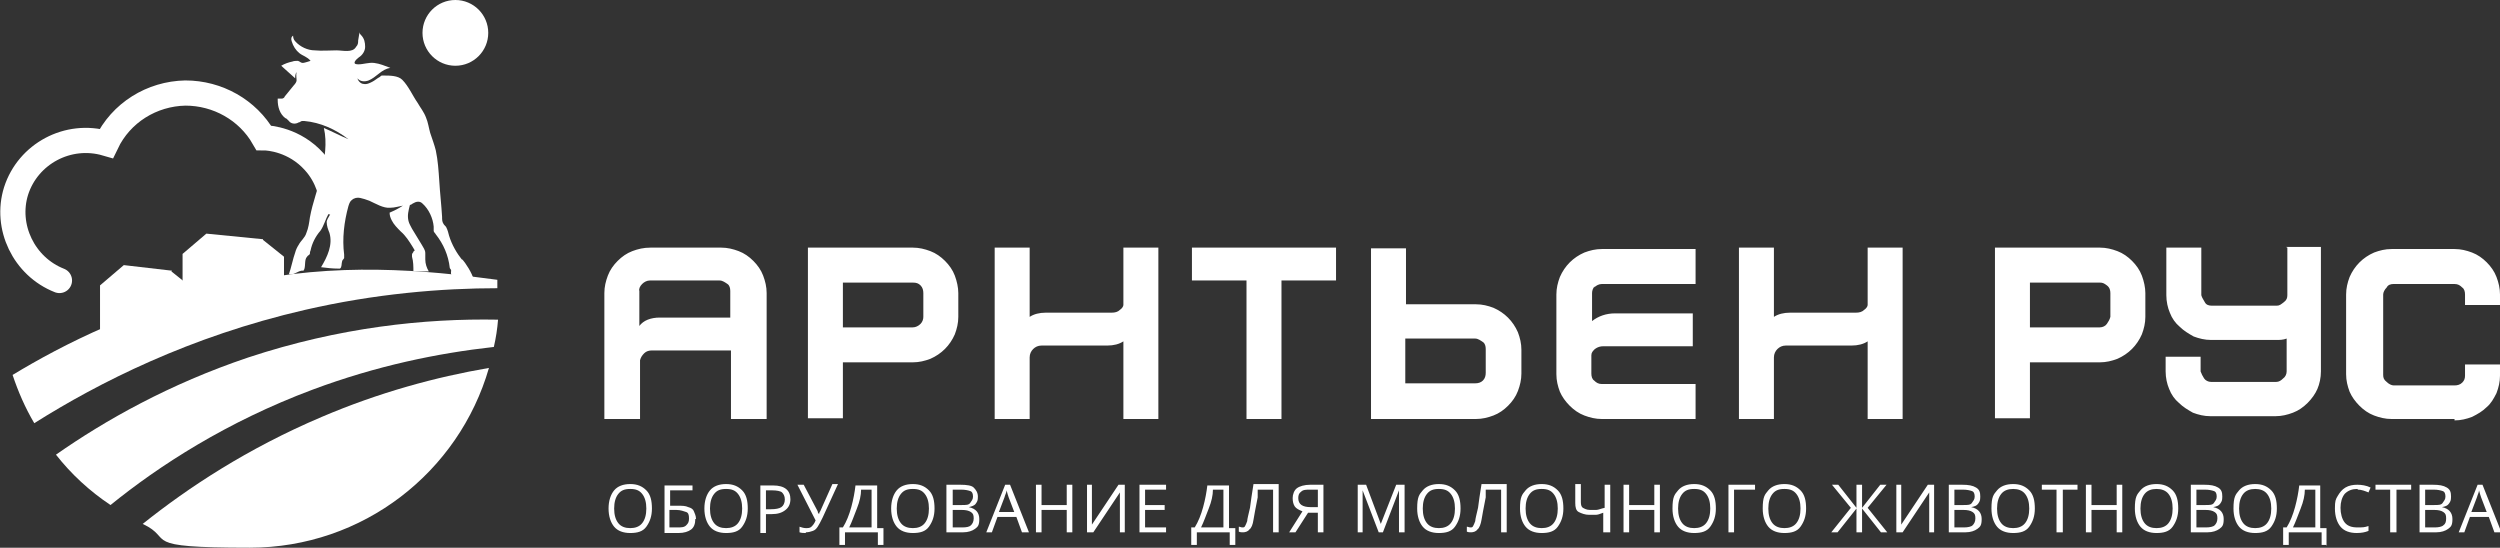
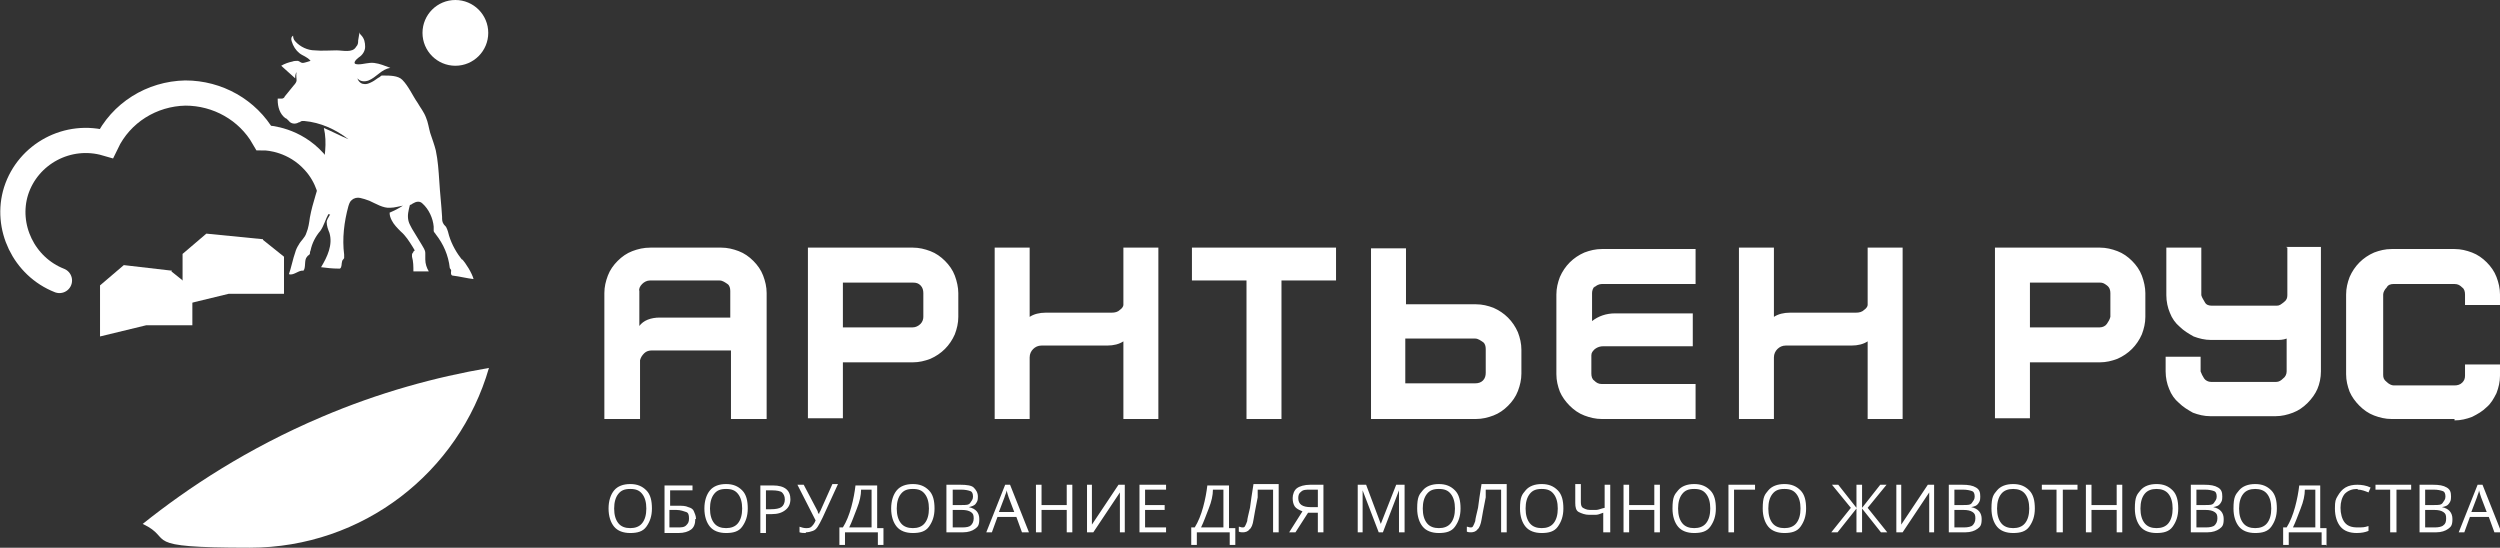
<svg xmlns="http://www.w3.org/2000/svg" id="Layer_1" version="1.1" viewBox="0 0 357.4 78.3">
  <rect x="0" y="0" width="357.4" height="78.3" fill="#333333" stroke="none" />
  <defs>
    <style> .st0 { fill: #fff; } .st1 { fill: none; stroke: #fff; stroke-linecap: round; stroke-miterlimit: 10; stroke-width: 3.6px; } </style>
  </defs>
  <path class="st0" d="M37.6,34.2l-8.1-.8-3.4,2.9v7.3l6.6-1.6h7.9v-5.3l-3-2.4Z" />
  <path class="st0" d="M24.6,38.7l-6.9-.8-3.4,2.9v7.3l6.6-1.6h6.6v-5.3l-3-2.4Z" />
-   <path class="st0" d="M71.3,41.2c-8.3,0-17.7.8-27.7,3.1-16.5,3.8-29.5,10.4-38.7,16.2-1.3-2.2-2.3-4.5-3.1-6.9,7.1-4.3,18-9.9,32.3-13.1,14-3.1,26.7-1.9,37-.5,0,.7,0,.4,0,1.2h0Z" />
-   <path class="st0" d="M71.2,45.7c-.1,1.3-.3,2.6-.6,3.9-8.1.9-16.8,2.7-25.9,6.1-12.3,4.6-22,10.9-28.9,16.5-3-2-5.6-4.4-7.8-7.2,7-4.9,16.2-10.1,27.5-13.9,13-4.3,25.2-5.6,35.7-5.4h0Z" />
  <path class="st0" d="M69.9,52.6c-4.3,14.9-18,25.7-34.2,25.7s-10.6-1.2-15.3-3.4c6.5-5.2,15-10.8,25.6-15.3,8.2-3.5,16.3-5.7,23.9-7" />
  <path class="st1" d="M8.5,40.1c-5.1-2-7.8-7.7-6.2-12.8,1.7-5.3,7.4-8.4,12.9-6.8,2.1-4.4,6.5-7.1,11.3-7.2,4.6,0,8.9,2.4,11.2,6.4.8,0,4.4.3,7.2,3.4,2.1,2.3,2.5,4.9,2.6,5.8" />
  <circle class="st0" cx="65.1" cy="4.7" r="4.7" />
  <path class="st0" d="M53.7,9.1s0,0,0,0,0,0,0,0h0Z" />
  <path class="st0" d="M66.1,37.2c-.8-1-1.5-2.2-1.9-3.5-.1-.4-.2-.8-.4-1.2-.1-.2-.3-.3-.4-.5-.2-.3-.2-.6-.2-1-.1-1.7-.3-3.4-.4-5.1-.1-1.5-.2-3-.5-4.4-.2-.8-.5-1.6-.8-2.5-.2-.7-.3-1.5-.6-2.2-.3-.8-.8-1.4-1.2-2.1-.7-1-1.3-2.4-2.2-3.3-.6-.6-1.8-.6-2.6-.6-.1,0-.2,0-.3,0-.1,0-.2.1-.3.2-.4.2-.7.5-1.1.7s-.8.4-1.2.3c-.4,0-.8-.4-.9-.8.4.5,1.1.5,1.6.3s1-.6,1.5-1,1-.7,1.6-.8c-.8-.3-1.5-.6-2.3-.7-.8-.1-1.5.2-2.3.2-1,0-.3-.7.1-1,.5-.3.9-.9.9-1.5s-.1-1.2-.6-1.7c-.1-.1-.2-.2-.2-.4l-.2,1.2c0,.3,0,.6-.3.9-.5.9-1.9.5-2.8.5-1,0-2.1.1-3.1,0-1,0-2.1-.5-2.8-1.3-.2-.2-.3-.5-.3-.8-.3.2-.3.5-.2.8.2.7.6,1.3,1.1,1.7.5.4,1.1.5,1.6,1.1,0,0-.9.3-1.1.3-.3,0-.4-.2-.7-.3-.2,0-.6,0-.8.1-.5.1-1.1.3-1.6.6.7.6,1.3,1.2,2,1.8,0-.3,0-.6.2-.9-.1.4,0,.8,0,1.2,0,.2-.2.5-.4.7l-1.3,1.6c0,.1-.2.3-.4.3-.2,0-.4,0-.6,0,0,0,0,.2,0,.2,0,1,.3,2,1.1,2.6.1,0,.2.1.3.2l.2.2c.3.4.9.5,1.4.2.2,0,.3-.2.5-.2,0,0,.2,0,.3,0,2.3.2,4.5,1.2,6.3,2.6-1.2-.5-2.3-1.1-3.5-1.6.5,2.1.1,4.4-.3,6.5-.5,2.1-1.3,4.1-1.7,6.3-.1.7-.2,1.5-.5,2.2-.2.7-.8,1.1-1.1,1.7-.2.3-.4.7-.5,1.1-.3.8-.6,2.3-.9,3.1.6.2,1.2-.4,1.8-.5,0,0,.2,0,.3,0,0,0,0-.1.1-.2.2-.6,0-1.4.4-1.8.1-.2.3-.2.4-.4,0-.1,0-.3.1-.5.2-1,.7-2,1.4-2.8.5-.7.7-1.6,1.2-2.5.1-.2.2-.4.2-.7,0-.2,0-.4-.2-.5-.2-.6-.2-1.3,0-1.9.3-.6.7-.9.8-1.6,0-.4,0-.7,0-1,0,.3.2.6.2.9,0,.8-.6,1.4-.8,2.1-.2.8.3,1.4.2,2.2,0,.6-.6,1.1-.7,1.7,0,.6.2,1.1.4,1.6.5,1.7-.3,3.4-1.2,4.9.8.1,1.6.2,2.5.2s.2,0,.2,0c.3-.2.2-.7.3-1,0-.2.2-.3.3-.5,0-.1,0-.3,0-.5-.3-2.3,0-4.7.6-6.9.1-.3.2-.7.5-.9.3-.3.8-.4,1.2-.3s.8.2,1.3.4c.9.4,2,1.1,3,1,.6,0,1.2-.2,1.8-.3-.6.4-1.2.7-1.9,1,0,.4.1.7.3,1.1.3.6.8,1.1,1.3,1.6.7.6,1.2,1.4,1.7,2.2s.2.4.1.7c0,.1-.2.2-.2.4,0,.1,0,.2,0,.3.2.7.2,1.4.2,2.1.7,0,1.5,0,2.2,0-.3-.5-.5-1.1-.5-1.7,0-.3,0-.6,0-.9,0-.5-.3-.8-.5-1.2-.5-.8-.9-1.5-1.4-2.3-.2-.4-.4-.7-.5-1.1-.2-.8,0-1.5.2-2.3.1,0,.3-.1.4-.2.5-.3,1-.4,1.4,0,.9.8,1.5,2.1,1.6,3.3,0,.2,0,.4,0,.6,0,.2.2.3.3.5,1.1,1.4,1.8,3,2,4.8,0,.1.2.2.2.4-.1.6.1.7.2.7.9.1,2.1.4,3,.5-.2-.8-1.1-2.3-1.7-2.9h0ZM103.1,35.4c.9,0,1.7.2,2.5.5.8.3,1.5.8,2.1,1.4.6.6,1.1,1.3,1.4,2.1.3.8.5,1.6.5,2.5v18h-5.1v-9.8h-11.3c-.4,0-.8.1-1.1.4s-.5.6-.6,1v8.4h-5.1v-18c0-.9.2-1.7.5-2.5.3-.8.8-1.5,1.4-2.1.6-.6,1.3-1.1,2.1-1.4s1.6-.5,2.6-.5h10.2ZM104.4,45.4v-3.8c0-.4-.1-.8-.4-1s-.7-.5-1.1-.5h-10c-.4,0-.8.2-1.1.5s-.5.7-.4,1v5c.3-.4.7-.7,1.2-.9.5-.2,1.1-.3,1.7-.3h10ZM130.5,35.4c.9,0,1.7.2,2.5.5.8.3,1.5.8,2.1,1.4.6.6,1.1,1.3,1.4,2.1s.5,1.7.5,2.5v3.4c0,.9-.2,1.7-.5,2.5-.7,1.6-1.9,2.8-3.5,3.5-.8.3-1.6.5-2.5.5h-10v8h-5v-24.4h15ZM132,41.9c0-.4-.1-.8-.4-1.1s-.6-.4-1.1-.4h-10v6.4h10c.4,0,.8-.2,1.1-.5s.4-.7.4-1v-3.4ZM165.6,35.4v24.5h-5v-11.1c-.6.4-1.4.6-2.3.6h-9.4c-.5,0-.9.2-1.2.5s-.5.7-.5,1.2v8.8h-5v-24.5h5v9.9c.6-.4,1.4-.6,2.3-.6h9.4c.5,0,.9-.1,1.2-.4.3-.2.5-.5.5-.7v-8.2h5,0ZM191,40.1h-7.8v19.8h-5v-19.8h-7.8v-4.7h20.6v4.7ZM196,59.9v-24.4h5v8h10c.9,0,1.7.2,2.5.5,1.6.7,2.8,1.9,3.5,3.5.3.8.5,1.6.5,2.5v3.4c0,.9-.2,1.7-.5,2.5s-.8,1.5-1.4,2.1c-.6.6-1.3,1.1-2.1,1.4-.8.3-1.6.5-2.5.5h-15ZM212.4,49.9c0-.4-.1-.8-.4-1s-.7-.5-1.1-.5h-10v6.4h10c.4,0,.8-.1,1.1-.4s.4-.7.4-1.1v-3.4ZM228,40.9c-.3.3-.4.7-.4,1v4c.9-.7,2-1.1,3.3-1.1h11.1v4.7h-12.8c-.4,0-.8.1-1.2.4-.3.3-.5.5-.5.9v2.6c0,.4.1.8.4,1,.3.3.6.5,1.1.5h13.4v5h-13.4c-.9,0-1.7-.2-2.5-.5-.8-.3-1.5-.8-2.1-1.4-.6-.6-1.1-1.3-1.4-2-.3-.8-.5-1.6-.5-2.5v-11.4c0-.9.2-1.7.5-2.5.7-1.6,1.9-2.8,3.5-3.5.8-.3,1.6-.5,2.5-.5h13.4v5h-13.4c-.4,0-.8.2-1.1.5h0ZM272,35.4v24.5h-5v-11.1c-.6.4-1.4.6-2.3.6h-9.4c-.5,0-.9.2-1.2.5s-.5.7-.5,1.2v8.8h-5v-24.5h5v9.9c.6-.4,1.4-.6,2.3-.6h9.4c.5,0,.9-.1,1.2-.4.3-.2.5-.5.5-.7v-8.2h5,0ZM93.2,72.7c0,1.1-.3,1.9-.8,2.6s-1.3.9-2.3.9-1.8-.3-2.3-.9-.8-1.5-.8-2.6.3-2,.8-2.6c.5-.6,1.3-.9,2.3-.9s1.7.3,2.3.9.8,1.5.8,2.6h0ZM87.8,72.7c0,.9.2,1.6.6,2.1.4.5,1,.7,1.7.7s1.3-.2,1.7-.7.6-1.2.6-2.1-.2-1.6-.6-2.1c-.4-.5-.9-.7-1.7-.7s-1.3.2-1.7.7-.6,1.2-.6,2.1h0ZM99.4,74.2c0,.7-.2,1.2-.6,1.5s-1,.5-1.8.5h-2v-6.8h4v.7h-3.2v2.2h1.1c.6,0,1.1,0,1.5.2.4.1.7.3.8.6s.3.6.3,1.1h0ZM95.7,75.4h1.1c.6,0,1,0,1.3-.3s.4-.5.4-1-.1-.8-.4-.9-.8-.3-1.4-.3h-1v2.5ZM106.9,72.7c0,1.1-.3,1.9-.8,2.6s-1.3.9-2.3.9-1.8-.3-2.3-.9-.8-1.5-.8-2.6.3-2,.8-2.6c.5-.6,1.3-.9,2.3-.9s1.7.3,2.3.9.8,1.5.8,2.6h0ZM101.5,72.7c0,.9.2,1.6.6,2.1.4.5,1,.7,1.7.7s1.3-.2,1.7-.7.6-1.2.6-2.1-.2-1.6-.6-2.1c-.4-.5-.9-.7-1.7-.7s-1.3.2-1.7.7-.6,1.2-.6,2.1h0ZM113,71.3c0,.7-.2,1.2-.7,1.6s-1.1.6-2,.6h-.8v2.7h-.8v-6.8h1.8c1.7,0,2.5.7,2.5,2M109.5,72.8h.7c.7,0,1.2-.1,1.5-.3.3-.2.5-.6.5-1.1s-.2-.8-.4-1-.8-.3-1.4-.3h-.9v2.8h0ZM115.2,76.2c-.3,0-.6,0-.9-.1v-.8c.3.1.6.2.9.2s.6,0,.8-.2c.2-.2.4-.4.6-.9l-2.6-5.1h.9l2,3.8c0,.2.1.3.2.4h0c0-.3.2-.4.2-.5l1.7-3.8h.8l-2.2,4.8c-.3.6-.5,1-.7,1.3s-.4.5-.7.6-.6.2-1,.2h0ZM126.3,77.9h-.8v-1.8h-4.7v1.8h-.8v-2.5h.5c.5-.8.9-1.8,1.2-2.9s.5-2.2.6-3.1h3.1v6.1h.9v2.5h0ZM124.6,75.4v-5.4h-1.5c0,.8-.2,1.7-.6,2.7s-.7,1.9-1.1,2.7h3.2,0ZM133.6,72.7c0,1.1-.3,1.9-.8,2.6s-1.3.9-2.3.9-1.8-.3-2.3-.9-.8-1.5-.8-2.6.3-2,.8-2.6c.5-.6,1.3-.9,2.3-.9s1.7.3,2.3.9.8,1.5.8,2.6h0ZM128.2,72.7c0,.9.2,1.6.6,2.1.4.5,1,.7,1.7.7s1.3-.2,1.7-.7.6-1.2.6-2.1-.2-1.6-.6-2.1c-.4-.5-.9-.7-1.7-.7s-1.3.2-1.7.7-.6,1.2-.6,2.1h0ZM135.4,69.3h1.9c.9,0,1.6.1,1.9.4s.6.7.6,1.3-.1.7-.3,1c-.2.3-.6.4-1,.5h0c1,.2,1.5.8,1.5,1.7s-.2,1.1-.6,1.4-1,.5-1.7.5h-2.4v-6.8h0ZM136.2,72.2h1.3c.6,0,1,0,1.2-.3s.4-.5.4-.9-.1-.7-.4-.8-.7-.2-1.3-.2h-1.2v2.2h0ZM136.2,72.9v2.5h1.4c.6,0,1-.1,1.2-.3s.4-.5.4-1-.1-.7-.4-.9-.7-.3-1.3-.3h-1.4ZM146.1,76.1l-.8-2.2h-2.7l-.8,2.2h-.8l2.7-6.8h.7l2.7,6.8h-.8ZM145,73.2l-.8-2.1c-.1-.3-.2-.6-.3-1,0,.3-.2.6-.3,1l-.8,2.1h2.2ZM153.3,76.1h-.8v-3.2h-3.6v3.2h-.8v-6.8h.8v2.9h3.6v-2.9h.8v6.8ZM155.4,69.3h.7v3.8c0,.7,0,1.3,0,1.9h0l3.8-5.7h.9v6.8h-.7v-3.7c0-.6,0-1.3,0-2h0l-3.8,5.7h-.9v-6.8h0ZM166.7,76.1h-3.8v-6.8h3.8v.7h-3v2.2h2.8v.7h-2.8v2.5h3v.7ZM176.6,77.9h-.8v-1.8h-4.7v1.8h-.8v-2.5h.5c.5-.8.9-1.8,1.2-2.9s.5-2.2.6-3.1h3.1v6.1h.9v2.5h0ZM174.9,75.4v-5.4h-1.5c0,.8-.2,1.7-.6,2.7s-.7,1.9-1.1,2.7h3.2,0ZM182.8,76.1h-.8v-6.1h-2.2v1.1c-.3,1.5-.5,2.6-.6,3.2-.1.7-.3,1.2-.6,1.4-.2.3-.6.4-.9.4-.2,0-.4,0-.6-.1v-.7c.2,0,.3.1.5.1s.3,0,.4-.2.2-.4.3-.7c0-.3.2-1,.4-1.9.1-.9.3-2.1.5-3.4h3.6v6.8h0ZM187,73.3l-1.8,2.8h-.9l1.9-3c-.5-.2-.9-.4-1.1-.7-.2-.3-.3-.7-.3-1.2s.2-1.1.6-1.4,1.1-.5,1.9-.5h1.9v6.8h-.8v-2.8h-1.4,0ZM188.4,70h-1.1c-.6,0-1,0-1.3.3-.3.2-.4.5-.4.9,0,.9.6,1.3,1.8,1.3h1v-2.6h0ZM197.1,76.1l-2.3-6h0c0,.5,0,1,0,1.7v4.3h-.7v-6.8h1.2l2.1,5.6h0l2.2-5.6h1.2v6.8h-.8v-4.4c0-.5,0-1,0-1.6h0l-2.3,6h-.7ZM208.8,72.7c0,1.1-.3,1.9-.8,2.6s-1.3.9-2.3.9-1.8-.3-2.3-.9c-.5-.6-.8-1.5-.8-2.6,0-1.7.3-2,.8-2.6s1.3-.9,2.3-.9,1.7.3,2.3.9.8,1.5.8,2.6h0ZM203.4,72.7c0,.9.2,1.6.6,2.1.4.5,1,.7,1.7.7s1.3-.2,1.7-.7.6-1.2.6-2.1-.2-1.6-.6-2.1c-.4-.5-.9-.7-1.7-.7s-1.3.2-1.7.7-.6,1.2-.6,2.1h0ZM215.4,76.1h-.8v-6.1h-2.2v1.1c-.3,1.5-.5,2.6-.6,3.2s-.3,1.2-.6,1.4c-.2.3-.6.4-.9.4-.2,0-.4,0-.6-.1v-.7c.2,0,.3.1.5.1s.3,0,.4-.2.2-.4.3-.7c0-.3.2-1,.4-1.9.1-.9.3-2.1.5-3.4h3.6v6.8ZM223.5,72.7c0,1.1-.3,1.9-.8,2.6s-1.3.9-2.3.9-1.8-.3-2.3-.9c-.5-.6-.8-1.5-.8-2.6,0-1.7.3-2,.8-2.6.5-.6,1.3-.9,2.3-.9s1.7.3,2.3.9.8,1.5.8,2.6h0ZM218.1,72.7c0,.9.2,1.6.6,2.1s1,.7,1.7.7,1.3-.2,1.7-.7.6-1.2.6-2.1-.2-1.6-.6-2.1-.9-.7-1.7-.7-1.3.2-1.7.7-.6,1.2-.6,2.1h0ZM230,76.1h-.8v-2.8c-.5.2-.8.3-1.1.3s-.6,0-.9,0c-.6,0-1.1-.2-1.5-.4s-.5-.7-.5-1.3v-2.7h.8v2.6c0,.4.1.7.3.8s.5.3,1,.3.6,0,.9,0,.7-.2,1.2-.3v-3.3h.8v6.8h0ZM237.3,76.1h-.8v-3.2h-3.6v3.2h-.8v-6.8h.8v2.9h3.6v-2.9h.8v6.8ZM245.3,72.7c0,1.1-.3,1.9-.8,2.6s-1.3.9-2.3.9-1.8-.3-2.3-.9-.8-1.5-.8-2.6c0-1.7.3-2,.8-2.6.5-.6,1.3-.9,2.3-.9s1.7.3,2.3.9.8,1.5.8,2.6h0ZM239.9,72.7c0,.9.2,1.6.6,2.1s1,.7,1.7.7,1.3-.2,1.7-.7.6-1.2.6-2.1-.2-1.6-.6-2.1-.9-.7-1.7-.7-1.3.2-1.7.7-.6,1.2-.6,2.1h0ZM250.9,69.3v.7h-3v6.1h-.8v-6.8h3.8ZM258.2,72.7c0,1.1-.3,1.9-.8,2.6s-1.3.9-2.3.9-1.8-.3-2.3-.9c-.5-.6-.8-1.5-.8-2.6,0-1.7.3-2,.8-2.6s1.3-.9,2.3-.9,1.7.3,2.3.9.8,1.5.8,2.6h0ZM252.8,72.7c0,.9.2,1.6.6,2.1.4.5,1,.7,1.7.7s1.3-.2,1.7-.7.6-1.2.6-2.1-.2-1.6-.6-2.1c-.4-.5-.9-.7-1.7-.7s-1.3.2-1.7.7-.6,1.2-.6,2.1h0ZM264.6,72.6l-2.7-3.3h.9l2.6,3.3v-3.3h.8v3.3l2.6-3.3h.9l-2.7,3.3,2.8,3.5h-.9l-2.7-3.4v3.4h-.8v-3.4l-2.7,3.4h-.9l2.8-3.5h0ZM271.1,69.3h.7v3.8c0,.7,0,1.3,0,1.9h0l3.8-5.7h.9v6.8h-.7v-3.7c0-.6,0-1.3,0-2h0l-3.8,5.7h-.9v-6.8ZM278.6,69.3h1.9c.9,0,1.5.1,2,.4s.6.7.6,1.3-.1.7-.3,1c-.2.3-.5.4-1,.5h0c1,.2,1.5.8,1.5,1.7s-.2,1.1-.6,1.4-1,.5-1.7.5h-2.4v-6.8h0ZM279.4,72.2h1.3c.6,0,1,0,1.2-.3s.4-.5.4-.9-.1-.7-.4-.8-.7-.2-1.3-.2h-1.2v2.2h0ZM279.4,72.9v2.5h1.4c.5,0,1-.1,1.2-.3s.4-.5.4-1-.1-.7-.4-.9c-.3-.2-.7-.3-1.3-.3h-1.4ZM290.9,72.7c0,1.1-.3,1.9-.8,2.6s-1.3.9-2.3.9-1.8-.3-2.3-.9-.8-1.5-.8-2.6c0-1.7.3-2,.8-2.6s1.3-.9,2.3-.9,1.7.3,2.3.9.8,1.5.8,2.6h0ZM285.5,72.7c0,.9.2,1.6.6,2.1.4.5,1,.7,1.7.7s1.3-.2,1.7-.7.6-1.2.6-2.1-.2-1.6-.6-2.1c-.4-.5-1-.7-1.7-.7s-1.3.2-1.7.7-.6,1.2-.6,2.1h0ZM294.8,76.1h-.8v-6.1h-2.1v-.7h5.1v.7h-2.1v6.1h0ZM303.4,76.1h-.8v-3.2h-3.6v3.2h-.8v-6.8h.8v2.9h3.6v-2.9h.8v6.8ZM311.4,72.7c0,1.1-.3,1.9-.8,2.6s-1.3.9-2.3.9-1.8-.3-2.3-.9-.8-1.5-.8-2.6c0-1.7.3-2,.8-2.6s1.3-.9,2.3-.9,1.7.3,2.3.9.8,1.5.8,2.6h0ZM306,72.7c0,.9.2,1.6.6,2.1.4.5,1,.7,1.7.7s1.3-.2,1.7-.7.6-1.2.6-2.1-.2-1.6-.6-2.1c-.4-.5-1-.7-1.7-.7s-1.3.2-1.7.7-.6,1.2-.6,2.1h0ZM313.2,69.3h1.9c.9,0,1.5.1,2,.4s.6.7.6,1.3-.1.7-.3,1c-.2.3-.5.4-1,.5h0c1,.2,1.5.8,1.5,1.7s-.2,1.1-.6,1.4c-.4.3-1,.5-1.7.5h-2.4v-6.8h0ZM314,72.2h1.3c.6,0,1,0,1.2-.3s.4-.5.4-.9-.1-.7-.4-.8-.7-.2-1.3-.2h-1.2v2.2h0ZM314,72.9v2.5h1.4c.5,0,1-.1,1.2-.3s.4-.5.4-1-.1-.7-.4-.9-.7-.3-1.3-.3h-1.4ZM325.5,72.7c0,1.1-.3,1.9-.8,2.6s-1.3.9-2.3.9-1.8-.3-2.3-.9-.8-1.5-.8-2.6c0-1.7.3-2,.8-2.6.5-.6,1.3-.9,2.3-.9s1.7.3,2.3.9.8,1.5.8,2.6h0ZM320.1,72.7c0,.9.2,1.6.6,2.1s1,.7,1.7.7,1.3-.2,1.7-.7.6-1.2.6-2.1-.2-1.6-.6-2.1-1-.7-1.7-.7-1.3.2-1.7.7-.6,1.2-.6,2.1h0ZM332.7,77.9h-.8v-1.8h-4.7v1.8h-.8v-2.5h.5c.5-.8.9-1.8,1.2-2.9s.5-2.2.6-3.1h3v6.1h.9v2.5h0ZM331,75.4v-5.4h-1.5c0,.8-.2,1.7-.6,2.7s-.7,1.9-1.1,2.7h3.2,0ZM337,69.9c-.7,0-1.3.2-1.8.7-.4.5-.6,1.2-.6,2s.2,1.6.6,2.1,1,.7,1.8.7,1,0,1.6-.2v.7c-.5.2-1,.3-1.7.3-1,0-1.8-.3-2.3-.9s-.8-1.5-.8-2.6.1-1.3.4-1.8.6-.9,1.1-1.2,1.1-.4,1.7-.4,1.3.1,1.9.4l-.3.7c-.5-.2-1-.4-1.5-.4h0ZM342.5,76.1h-.8v-6.1h-2.1v-.7h5.1v.7h-2.1v6.1h0ZM345.9,69.3h1.9c.9,0,1.5.1,2,.4s.6.7.6,1.3-.1.7-.3,1c-.2.3-.5.4-1,.5h0c1,.2,1.5.8,1.5,1.7s-.2,1.1-.6,1.4-1,.5-1.7.5h-2.4v-6.8h0ZM346.7,72.2h1.3c.6,0,1,0,1.2-.3s.4-.5.4-.9-.1-.7-.4-.8-.7-.2-1.3-.2h-1.2v2.2h0ZM346.7,72.9v2.5h1.4c.5,0,1-.1,1.2-.3.3-.2.4-.5.4-1s-.1-.7-.4-.9c-.3-.2-.7-.3-1.3-.3h-1.4ZM356.6,76.1l-.8-2.2h-2.7l-.8,2.2h-.8l2.7-6.8h.7l2.7,6.8h-.8ZM355.5,73.2l-.8-2.1c-.1-.3-.2-.6-.3-1,0,.3-.2.6-.3,1l-.8,2.1h2.2ZM300.2,35.4c.9,0,1.7.2,2.5.5.8.3,1.5.8,2.1,1.4.6.6,1.1,1.3,1.4,2.1s.5,1.7.5,2.5v3.4c0,.9-.2,1.7-.5,2.5-.7,1.6-1.9,2.8-3.5,3.5-.8.3-1.6.5-2.5.5h-10v8h-5v-24.4h15ZM301.7,41.9c0-.4-.1-.8-.5-1.1s-.6-.4-1-.4h-10v6.4h10c.4,0,.8-.2,1-.5s.4-.6.5-1v-3.4ZM350.9,59.9h-9c-.9,0-1.7-.2-2.5-.5-.8-.3-1.5-.8-2.1-1.4-.6-.6-1.1-1.3-1.4-2-.3-.8-.5-1.6-.5-2.5v-11.4c0-.9.2-1.7.5-2.5.7-1.6,1.9-2.8,3.5-3.5.8-.3,1.6-.5,2.5-.5h9c.9,0,1.7.2,2.5.5.8.3,1.5.8,2.1,1.4.6.6,1.1,1.3,1.4,2.1.3.8.5,1.6.5,2.5v1.5h-5v-1.5c0-.4-.1-.8-.4-1-.3-.3-.6-.5-1.1-.5h-8.7c-.4,0-.8.1-1,.5-.3.3-.5.7-.5,1v11.5c0,.4.1.7.5,1,.3.3.7.5,1,.5h8.7c.4,0,.8-.1,1.1-.4s.4-.6.4-1v-1.6h5v1.6c0,.9-.2,1.7-.5,2.5-.4.8-.8,1.5-1.4,2-.6.6-1.3,1-2.1,1.4-.8.3-1.6.5-2.5.5h0ZM327,35.4v6.8c0,.4-.1.7-.5,1s-.6.5-1,.5h-9.3c-.4,0-.8-.1-1-.5s-.4-.6-.5-1v-6.8h-5v6.8c0,.9.2,1.8.5,2.5.3.8.8,1.5,1.4,2,.6.6,1.3,1,2,1.4.8.3,1.6.5,2.5.5h9.3c.5,0,1,0,1.5-.2v4.7c0,.4-.2.8-.5,1-.3.3-.6.5-1,.5h-9.3c-.4,0-.8-.2-1-.5s-.4-.7-.5-1v-2.1h-5v2.1c0,.9.2,1.8.5,2.5.3.8.8,1.5,1.4,2,.6.6,1.3,1,2,1.4.8.3,1.6.5,2.5.5h9.3c.9,0,1.7-.2,2.5-.5.8-.3,1.5-.8,2.1-1.4.6-.6,1.1-1.3,1.4-2s.5-1.6.5-2.5v-17.8h-5,0Z" />
</svg>